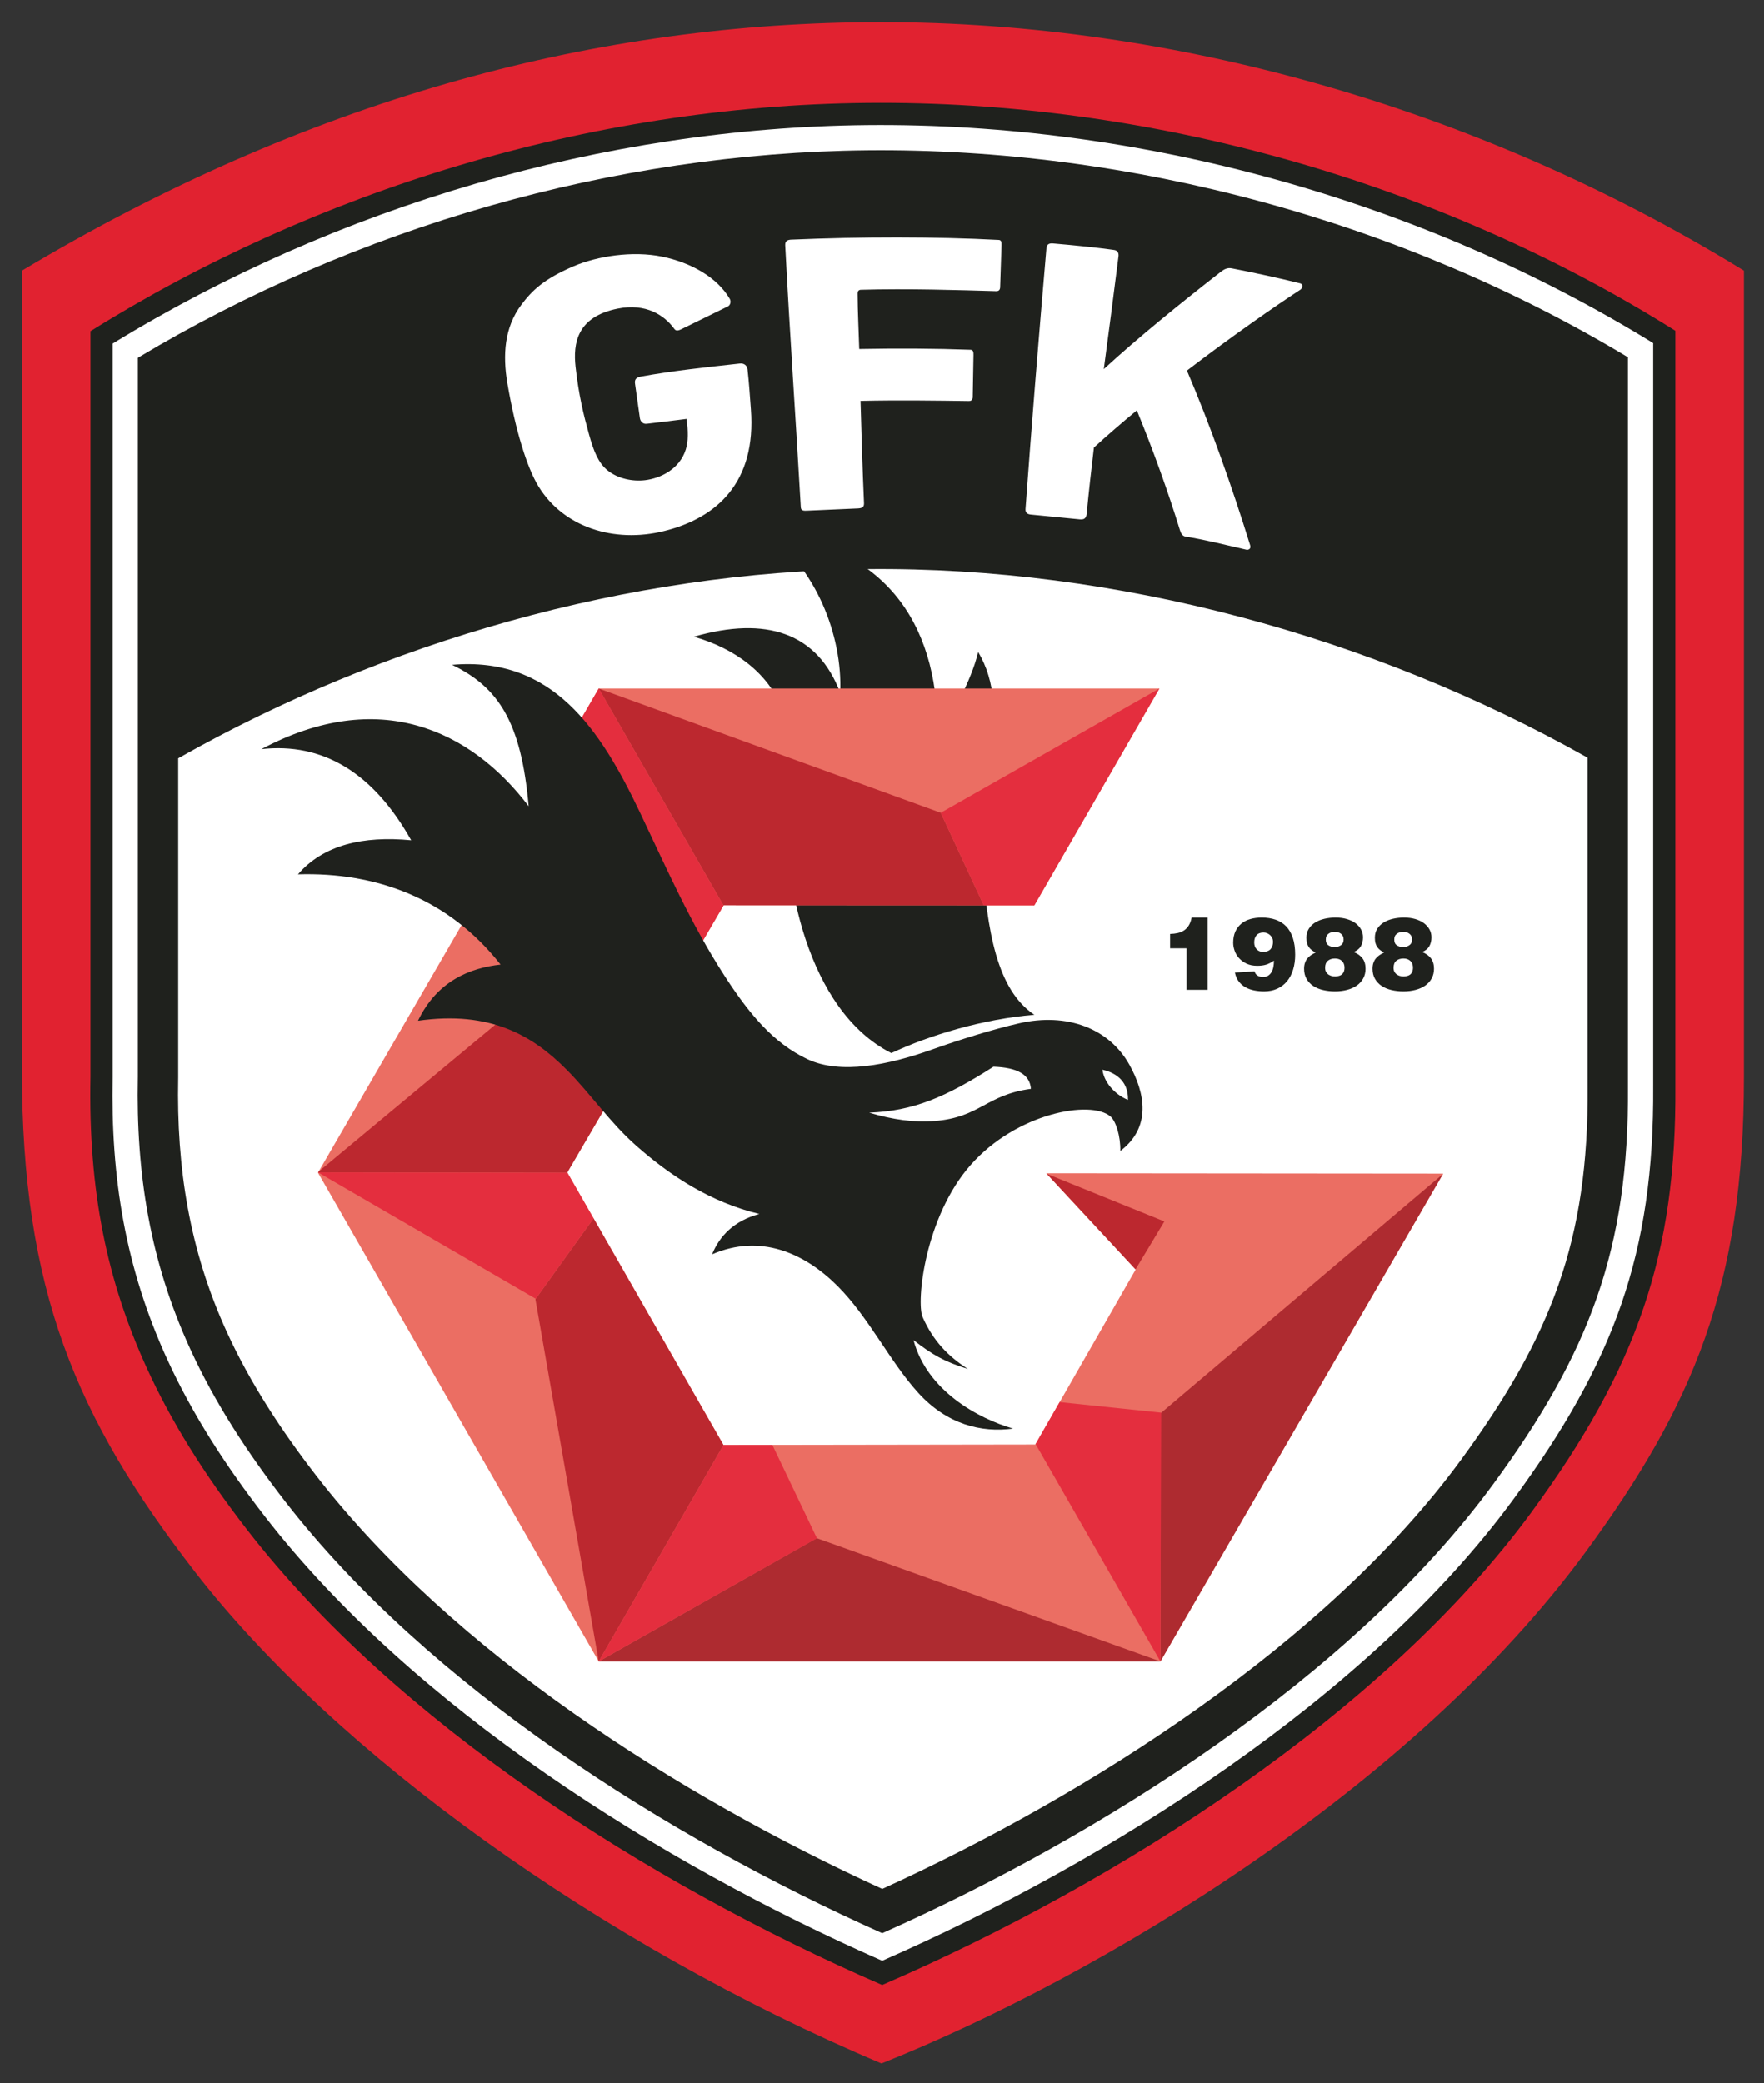
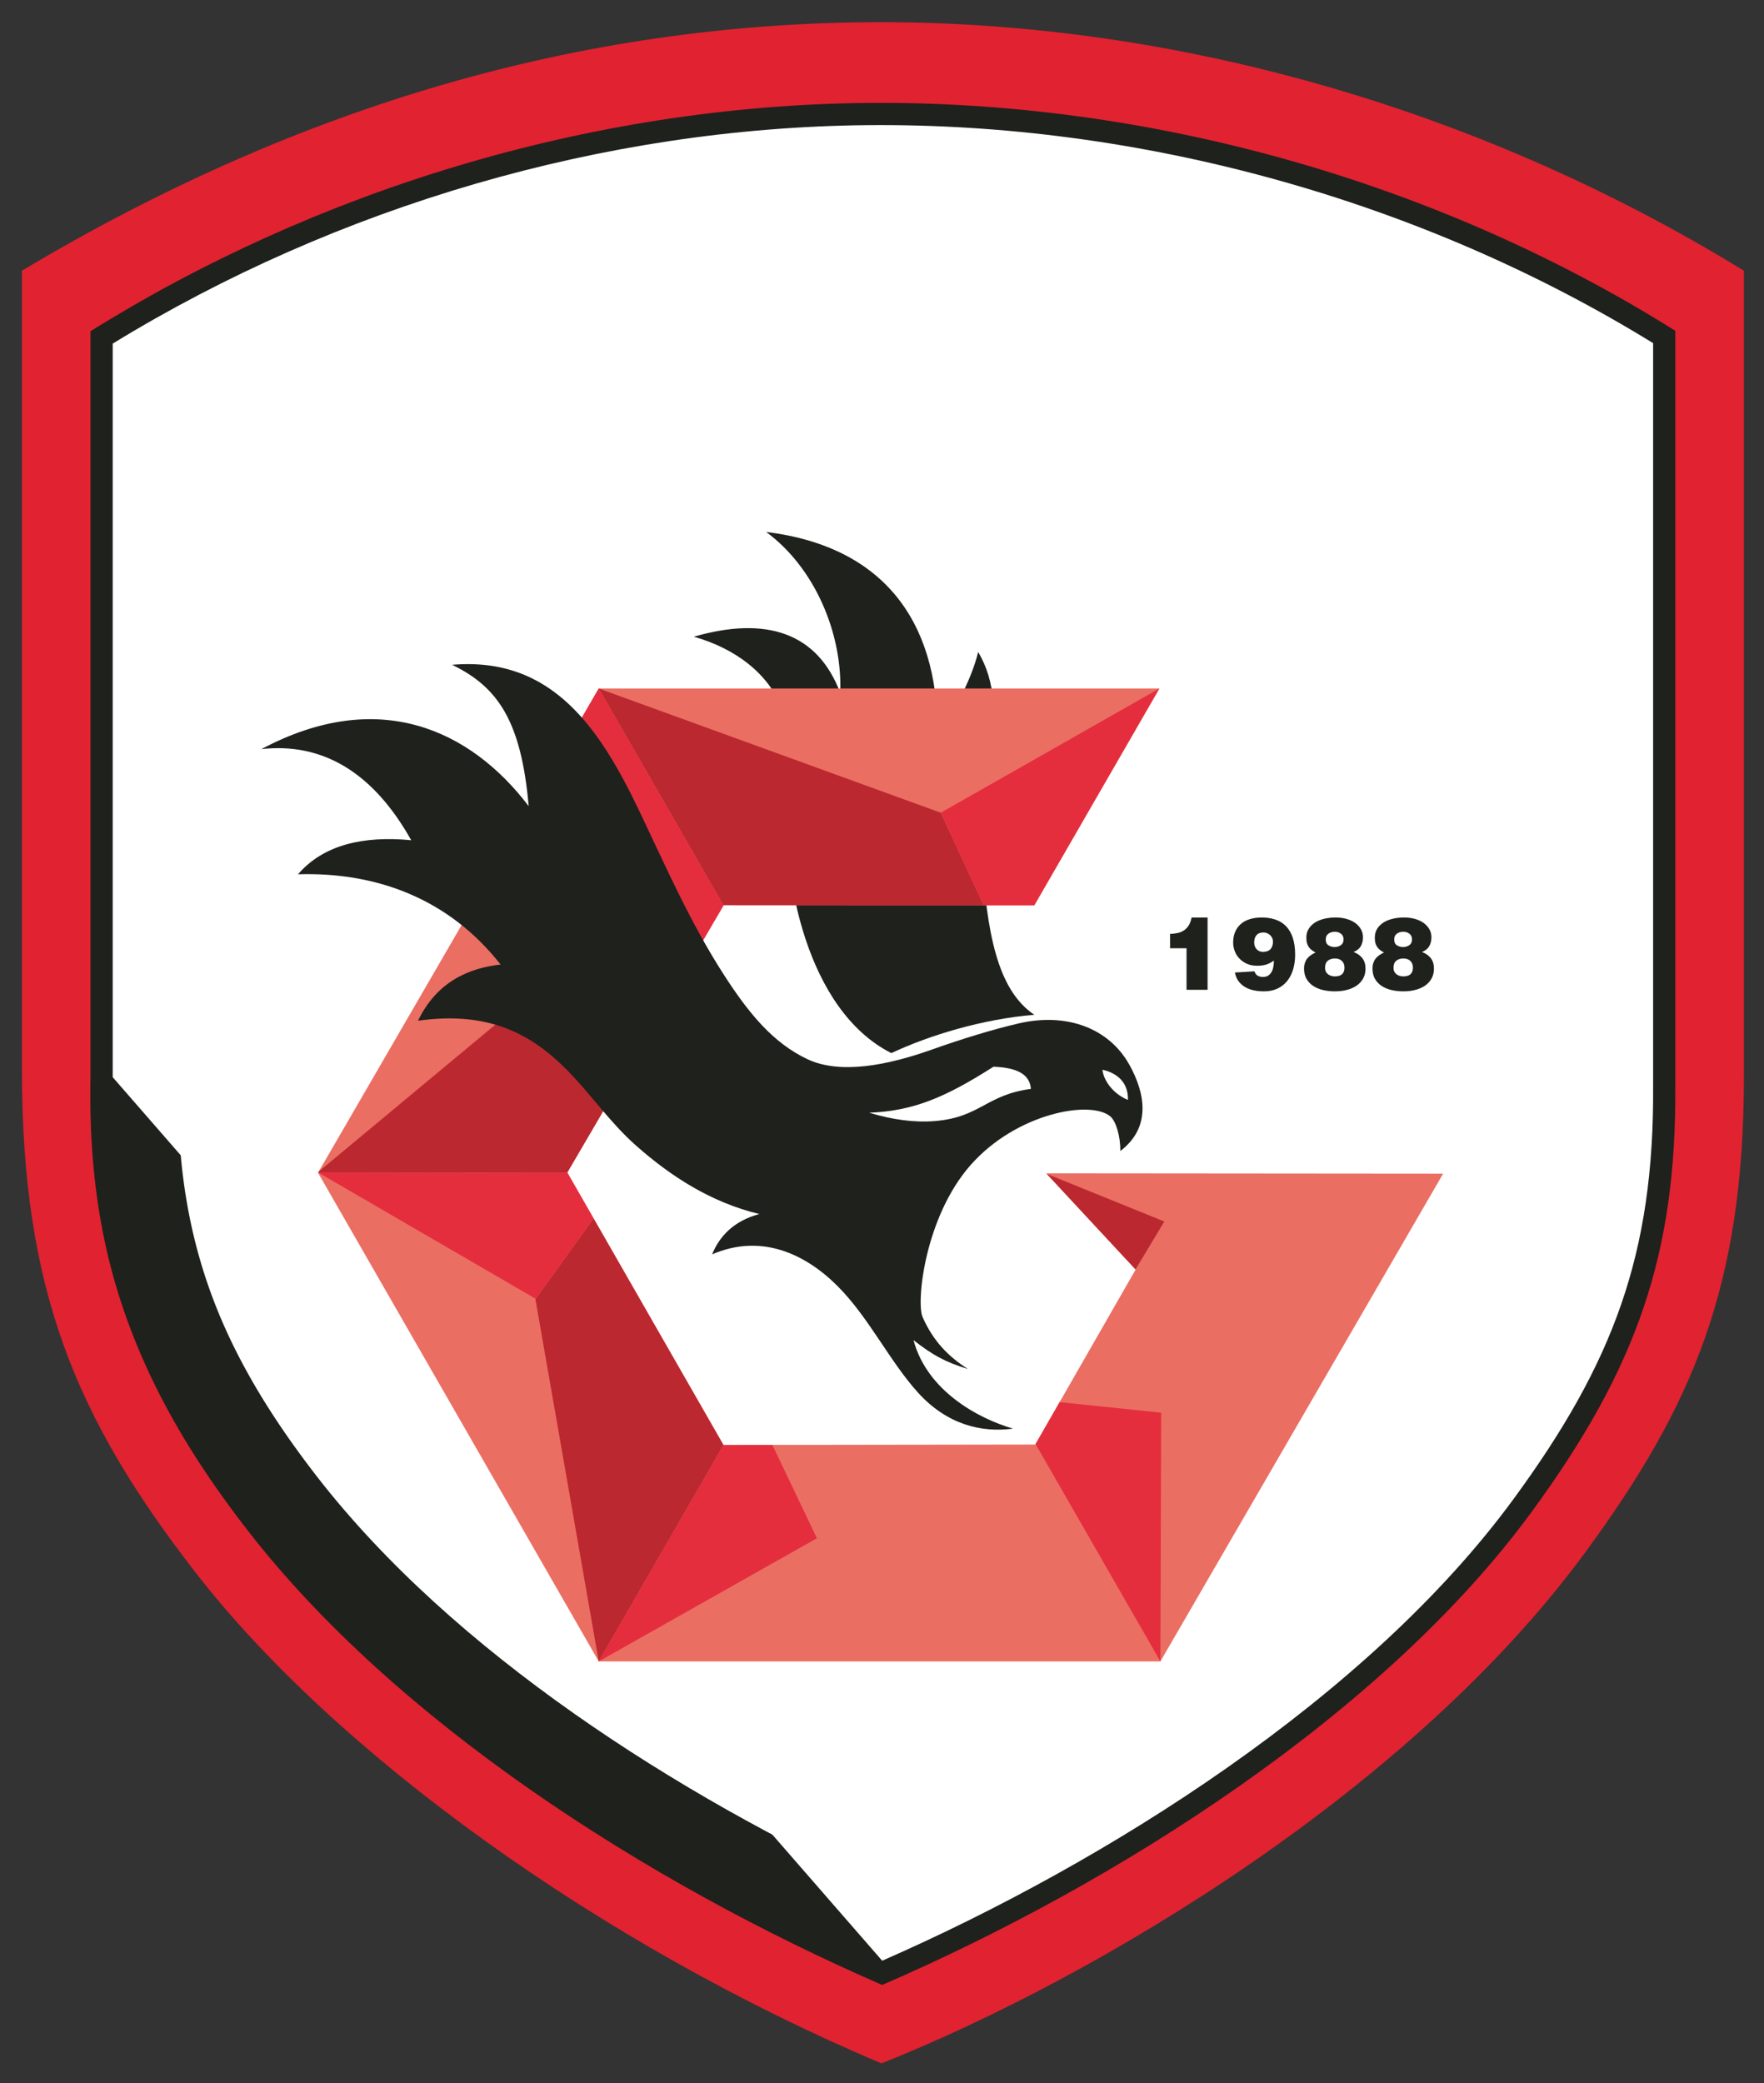
<svg xmlns="http://www.w3.org/2000/svg" viewBox="0 0 162.232 191.5" height="191.5pt" width="216.31" style="fill-rule:evenodd">
  <rect x="0" y="0" width="162.232" height="191.5" fill="#333333" stroke="none" />
  <g transform="translate(-17.319 -43.462) scale(.331)">
    <g>
      <path d="m 58.414,206.491 c 78.8,-47.112 156.979,-68.25 234.571,-69.007 81.932,-0.799 168.161,22.536 243.877,69.007 v 223.933 c 0,58.039 -14.213,91.284 -43.903,131.813 C 444.719,628.088 357.816,680.233 297.24,704.409 219.084,671.409 145.469,618.21 106.471,567.834 73.291,524.973 58.414,489.406 58.414,428.403 Z" style="fill:#e12230;stroke:none" />
      <path d="m 297.43,682.616 c 65.543,-28.306 139.553,-75.55 180.437,-131.359 29.43,-40.175 40.249,-71.78 39.939,-118.311 v -209.76 c -66.072,-41.502 -146.339,-64.048 -224.635,-63.284 -77.445,0.755 -153.682,24.69 -215.702,63.405 v 207.058 c -0.619,31.712 4.579,56.721 15.737,81.086 6.694,14.618 15.582,28.971 27.773,44.718 41.118,53.116 110.868,97.961 176.451,126.447 z" style="fill:#1f211d;stroke:none" />
-       <path d="m 297.437,675.891 c 62.486,-27.354 135.067,-73.144 175.456,-128.278 27.58,-37.648 39.059,-67.895 38.748,-114.626 V 432.946 226.612 C 446.996,186.803 369.083,165.326 293.231,166.067 220.141,166.78 145.97,188.571 83.634,226.744 v 203.681 l -0.001,0.06 c -0.545,27.952 3.534,52.972 15.178,78.399 7.164,15.645 16.527,29.929 27.041,43.511 41.158,53.166 110.074,96.435 171.584,123.496 z" style="fill:#fff;stroke:none" />
-       <path d="m 297.443,668.231 c 60.48,-26.886 130.596,-71.244 169.799,-124.758 26.577,-36.28 37.695,-65.159 37.394,-110.44 l -0.001,-0.087 V 230.548 C 441.778,192.731 366.577,172.357 293.299,173.072 222.743,173.76 151.183,194.444 90.64,230.692 v 199.799 l -0.003,0.129 c -0.521,26.71 3.369,50.947 14.543,75.347 6.925,15.121 16.051,29.014 26.212,42.14 39.99,51.657 106.54,93.558 166.05,120.124 z" style="fill:#1f211d;stroke:none" />
+       <path d="m 297.437,675.891 c 62.486,-27.354 135.067,-73.144 175.456,-128.278 27.58,-37.648 39.059,-67.895 38.748,-114.626 V 432.946 226.612 C 446.996,186.803 369.083,165.326 293.231,166.067 220.141,166.78 145.97,188.571 83.634,226.744 v 203.681 l -0.001,0.06 z" style="fill:#fff;stroke:none" />
      <path d="M 297.451,655.935 C 354.852,629.78 421.025,587.594 458.2,536.849 c 25.073,-34.227 35.511,-60.981 35.227,-103.741 l -0.001,-0.162 V 341.754 C 433.482,307.997 362.558,288.691 293.409,289.367 226.91,290.015 158.874,309.606 101.849,341.912 V 430.6 l -0.004,0.239 c -0.486,24.873 3.118,47.729 13.528,70.461 6.555,14.315 15.265,27.52 24.884,39.945 37.955,49.029 100.714,88.877 157.194,114.69 z" style="fill:#fff;stroke:none" />
      <path d="m 299.974,423.802 c 10.8,-5.045 25.464,-9.46 39.734,-10.643 -10.431,-7.017 -13.135,-23.184 -14.563,-43.672 -1.221,-17.518 8.879,-40.687 -1.047,-57.083 -1.922,8.18 -7.539,17.68 -11.352,24.598 0.93,-30.387 -12.691,-53.676 -47.54,-57.946 13.711,10.091 21.221,28.461 20.577,44.701 -6.287,-16.753 -20.595,-21.404 -40.68,-15.61 11.306,3.197 20.834,10.096 24.659,20.382 2.552,6.862 1.938,12.32 1.207,24.729 -1.279,21.704 5.459,58.613 29.005,70.544 z" style="fill:#1f211d;stroke:none" />
      <path d="M 374.455,322.529 H 218.683 l -77.997,134.505 77.997,135.729 h 156.052 l 78.562,-135.479 -110.283,-0.094 24.844,26.731 -27.881,48.6 -86.642,0.127 -43.389,-75.673 43.453,-74.261 86.308,0.037 z" style="fill:#eb6e63;stroke:none" />
-       <path d="m 218.683,592.763 h 156.052 l -95.487,-34.237 z m 156.052,0 78.499,-135.37 -78.473,66.483 z" style="fill:#ae2b30;stroke:none" />
      <path d="m 218.683,322.529 34.671,60.263 0.045,-0.078 72.249,0.031 -11.941,-25.71 z m -77.814,134.189 -0.142,0.244 69.269,0.1 -0.05,-0.087 35.747,-61.09 -19.848,-9.828 z m 77.814,136.045 v 0 l 34.673,-60.115 h -0.021 l -36.087,-62.938 -16.152,22.462 z m 124.475,-135.418 24.659,26.532 0.017,-0.006 7.999,-13.297 z" style="fill:#bc282f;stroke:none" />
      <path d="m374.455 322.529-60.748 34.506 11.941 25.71 14.059.006zM208.446 340.183l17.399 45.874 19.848 9.828 7.661-13.093-34.671-60.263zM217.248 469.71l-7.252-12.648-69.269-.1 60.455 35.09zM266.925 532.628l12.381 25.919-60.623 34.216 34.673-60.115zM340.05 532.395l6.683-11.651 28.22 2.931-.218 69.088z" style="fill:#e42e3e;stroke:none" />
      <path d="M124.954 339.367c32.522-17.305 58.073-5.434 74.265 15.846-2.064-23.428-8.412-33.041-21.286-39.261 27.827-2.366 41.098 17.66 52.243 41.063 7.45 15.644 13.964 30.606 23.386 45.195 6.727 10.417 13.491 18.761 23.124 23.289 9.114 4.284 22.264 1.711 34.727-2.733 7.989-2.848 16.979-5.606 23.98-7.217 13.506-3.107 25.106 1.458 30.689 11.428 4.451 7.948 6.198 17.466-2.486 24.024.07-4.172-1.245-8.307-2.726-9.578-5.478-4.704-26.107-.966-38.832 13.433-12.775 14.456-15.191 38.155-13.373 42.265 2.931 6.624 7.057 10.879 12.595 14.427-6.559-2.02-9.903-3.968-15.119-8.019 3.76 14.066 17.942 21.767 27.654 24.575-8.821 1.19-18.381-1.155-26.38-9.976-7.933-8.749-13.68-20.917-22.384-29.624-9.264-9.267-21.521-14.564-34.849-8.801 2.049-5.046 6.036-9.309 13.132-11.2-13.483-3.234-24.717-10.553-34.297-19.042-7.369-6.531-12.505-14.269-19.241-21.046-9.369-9.427-21.12-16.474-41.303-13.601 5.281-11.039 14.426-14.665 22.941-15.61-14.407-18.346-34.55-25.727-56.29-25.07 7.056-8.18 18.093-10.742 31.456-9.46-10.623-18.932-24.696-27.19-41.626-25.307zm233.675 89.047c2.864.638 7.237 2.61 7.095 8.396-3.882-1.577-6.721-5.125-7.095-8.396zm-64.805 11.944c6.534 1.966 12.596 2.774 18.21 2.319 12.682-1.027 14.183-7.251 26.728-8.942-.316-4.02-3.785-5.912-10.407-6.149-13.245 8.436-22.154 12.3-34.531 12.772zM387.847 406.226h-5.843V394.68h-4.579v-3.989c.768-.019 1.484-.104 2.149-.253.665-.15 1.255-.403 1.77-.759.515-.356.946-.819 1.292-1.391.347-.571.604-1.287.773-2.149h4.438zM403.27 395.691c1.012-.037 1.723-.323 2.135-.857.413-.534.619-1.194.619-1.98 0-.356-.071-.689-.211-.998-.141-.309-.333-.58-.576-.814-.244-.235-.525-.417-.843-.548-.318-.131-.655-.197-1.011-.197-.862 0-1.508.248-1.939.745-.43.496-.646 1.165-.646 2.008 0 .787.23 1.424.688 1.911.459.486 1.054.73 1.784.73zm-2.388 5.394c.15.543.436.941.857 1.194.422.253.923.379 1.503.379.543 0 1.007-.117 1.391-.351.384-.234.698-.552.941-.955.244-.403.422-.881.534-1.433.112-.553.168-1.156.168-1.812-.786.543-1.521.918-2.205 1.124-.684.206-1.494.309-2.43.309-1.161 0-2.159-.202-2.992-.604-.833-.403-1.526-.913-2.079-1.531-.552-.618-.96-1.307-1.222-2.065-.262-.759-.393-1.494-.393-2.206 0-1.198.201-2.237.604-3.118.403-.88.96-1.61 1.672-2.191.711-.581 1.549-1.007 2.514-1.278.964-.272 2.008-.408 3.132-.408 1.442 0 2.739.202 3.891.605 1.152.402 2.126 1.02 2.921 1.854.797.833 1.41 1.901 1.841 3.202.43 1.302.646 2.852.646 4.65 0 1.516-.192 2.902-.576 4.157-.384 1.255-.946 2.332-1.686 3.231-.74.899-1.648 1.592-2.725 2.079-1.077.487-2.299.73-3.666.73-.936 0-1.84-.084-2.711-.252-.871-.169-1.671-.455-2.402-.857-.73-.403-1.357-.937-1.882-1.602-.524-.665-.889-1.503-1.095-2.514zM423.16 394.342c.656 0 1.232-.173 1.728-.519.496-.347.745-.876.745-1.588 0-.674-.234-1.198-.703-1.573-.468-.374-1.039-.562-1.713-.562-.712 0-1.316.183-1.813.548-.496.366-.735.913-.716 1.644 0 .73.248 1.255.745 1.573.496.318 1.072.477 1.727.477zm.787 8.091c.655-.093 1.142-.346 1.461-.758.318-.412.477-.946.477-1.602 0-.805-.243-1.432-.73-1.882-.487-.449-1.124-.674-1.91-.674-.824 0-1.489.211-1.995.632-.505.422-.759 1.072-.759 1.952 0 .488.104.895.31 1.223.206.327.473.585.8.772.328.188.698.309 1.11.365.412.057.824.047 1.236-.028zm-6.096-6.573c-.394-.206-.745-.427-1.054-.661-.309-.234-.576-.505-.8-.814-.225-.309-.398-.674-.52-1.096-.122-.421-.183-.941-.183-1.559 0-.955.225-1.784.675-2.486.449-.703 1.044-1.283 1.784-1.742.739-.459 1.601-.801 2.584-1.026.983-.224 2.009-.337 3.076-.337 1.124 0 2.154.136 3.09.408.937.271 1.738.651 2.402 1.138.665.487 1.185 1.067 1.56 1.741.374.674.561 1.405.561 2.192 0 .955-.201 1.783-.604 2.486-.402.702-1.072 1.241-2.008 1.615 1.067.412 1.887.993 2.458 1.742.571.749.857 1.713.857 2.894 0 .992-.211 1.882-.632 2.668-.422.787-1.007 1.447-1.756 1.981-.749.534-1.648.941-2.697 1.222-1.049.281-2.191.421-3.427.421-1.162 0-2.262-.122-3.301-.365-1.04-.243-1.948-.623-2.725-1.138-.778-.515-1.396-1.17-1.855-1.966-.458-.796-.688-1.737-.688-2.823 0-.581.075-1.101.225-1.56.15-.459.361-.866.632-1.222.272-.356.604-.669.997-.941.394-.271.843-.529 1.349-.772zM442.179 394.342c.656 0 1.232-.173 1.728-.519.496-.347.744-.876.744-1.588 0-.674-.234-1.198-.702-1.573-.468-.374-1.039-.562-1.713-.562-.712 0-1.316.183-1.813.548-.496.366-.735.913-.716 1.644 0 .73.248 1.255.745 1.573.496.318 1.072.477 1.727.477zm.787 8.091c.655-.093 1.142-.346 1.461-.758.318-.412.477-.946.477-1.602 0-.805-.243-1.432-.73-1.882-.487-.449-1.124-.674-1.91-.674-.825 0-1.489.211-1.995.632-.506.422-.759 1.072-.759 1.952 0 .488.103.895.309 1.223.206.327.473.585.801.772.328.188.698.309 1.11.365.412.057.824.047 1.236-.028zm-6.096-6.573c-.394-.206-.745-.427-1.054-.661-.309-.234-.576-.505-.801-.814-.224-.309-.397-.674-.519-1.096-.122-.421-.183-.941-.183-1.559 0-.955.225-1.784.674-2.486.45-.703 1.045-1.283 1.784-1.742.74-.459 1.602-.801 2.585-1.026.983-.224 2.009-.337 3.076-.337 1.124 0 2.154.136 3.09.408.937.271 1.737.651 2.402 1.138.665.487 1.185 1.067 1.559 1.741.375.674.562 1.405.562 2.192 0 .955-.201 1.783-.604 2.486-.402.702-1.072 1.241-2.008 1.615 1.067.412 1.886.993 2.458 1.742.571.749.856 1.713.856 2.894 0 .992-.21 1.882-.631 2.668-.422.787-1.007 1.447-1.756 1.981-.749.534-1.648.941-2.697 1.222-1.049.281-2.191.421-3.427.421-1.162 0-2.262-.122-3.302-.365-1.039-.243-1.947-.623-2.725-1.138-.777-.515-1.395-1.17-1.854-1.966-.459-.796-.688-1.737-.688-2.823 0-.581.075-1.101.225-1.56.15-.459.36-.866.632-1.222.271-.356.604-.669.997-.941.393-.271.843-.529 1.349-.772z" style="fill:#1f211d;stroke:none" />
      <path d="M270.496 199.43c1.293 25.123 2.983 49.004 4.331 72.778.059 1.035.896.973 1.933.927l14-.618c1.538-.068 1.657-.782 1.624-1.546-.412-9.386-.711-18.839-.964-28.31 10.784-.244 21.756-.071 30.108.041.741.01 1.054-.435 1.065-1.1l.205-11.605c.013-.784-.014-1.504-.798-1.533-9.678-.358-20.187-.421-30.942-.215-.148-5.17-.426-10.172-.453-15.362-.004-.787.373-1.069.928-1.085 13.01-.369 27.291.087 37.589.386.742.022 1.061-.418 1.083-1.082l.386-11.601c.026-.784.01-1.504-.773-1.545-17.636-.93-38.045-.921-57.699-.078-1.075.046-1.678.474-1.623 1.548zM343.07 200.244c-2.19 25.328-4.128 49.248-5.813 72.409-.075 1.031.466 1.476 1.498 1.577l13.67 1.333c1.532.149 1.749-.827 1.823-1.586.597-6.16 1.278-12.245 2.011-18.357 3.741-3.423 7.774-6.898 11.931-10.333 4.598 11.231 8.666 22.529 11.971 33.271.26.844.677 1.645 1.549 1.785 5.482.879 11.093 2.305 16.952 3.647.397.091 1.345-.149 1.006-1.242-5.107-16.454-11.108-33.396-17.563-48.503 12.482-9.548 24.424-17.837 31.476-22.443.723-.472.847-1.56.001-1.777-4.999-1.279-13.092-3.036-19.028-4.176-1.223-.234-2.112.239-3.094 1.004-10.878 8.48-22.9 18.186-32.455 26.98 1.364-10.181 2.785-20.932 4.087-31.358.113-.902-.284-1.595-1.22-1.728-4.784-.676-10.774-1.274-16.98-1.811-1.07-.093-1.729.238-1.822 1.308zM241.621 222.76l12.942-6.342c.741-.363.932-1.403.516-2.113-3.455-5.899-10.648-10.036-18.792-11.708-8.144-1.672-18.007-.16-24.623 2.684-8.369 3.597-11.576 6.823-14.494 10.71-4.706 6.267-5.196 13.953-3.862 21.774 2.208 12.947 5.423 23.39 8.662 28.668 6.924 11.284 20.943 15.82 34.856 12.375 14.885-3.686 25.657-13.704 24.131-33.825-.297-3.907-.498-7.219-.928-11.047-.131-1.162-1.005-1.778-2.166-1.65-9.473 1.043-18.62 2.005-27.505 3.622-1.623.296-1.706 1.139-1.576 2.063l1.341 9.501c.117.828.822 1.669 1.856 1.547 3.365-.4 7.946-.942 11.108-1.354.466 3.388.506 6.198-.217 8.493-1.713 5.438-6.973 7.994-11.303 8.522-3.408.416-7.552-.387-10.427-2.723-2.536-2.06-3.821-5.192-5.145-9.961-1.562-5.622-2.863-10.914-3.742-18.769-.735-6.572.387-13.916 11.682-16.19 7.895-1.59 13.02 1.874 15.704 5.568.388.534.848.71 1.982.155z" style="fill:#fff;stroke:none" />
    </g>
  </g>
</svg>